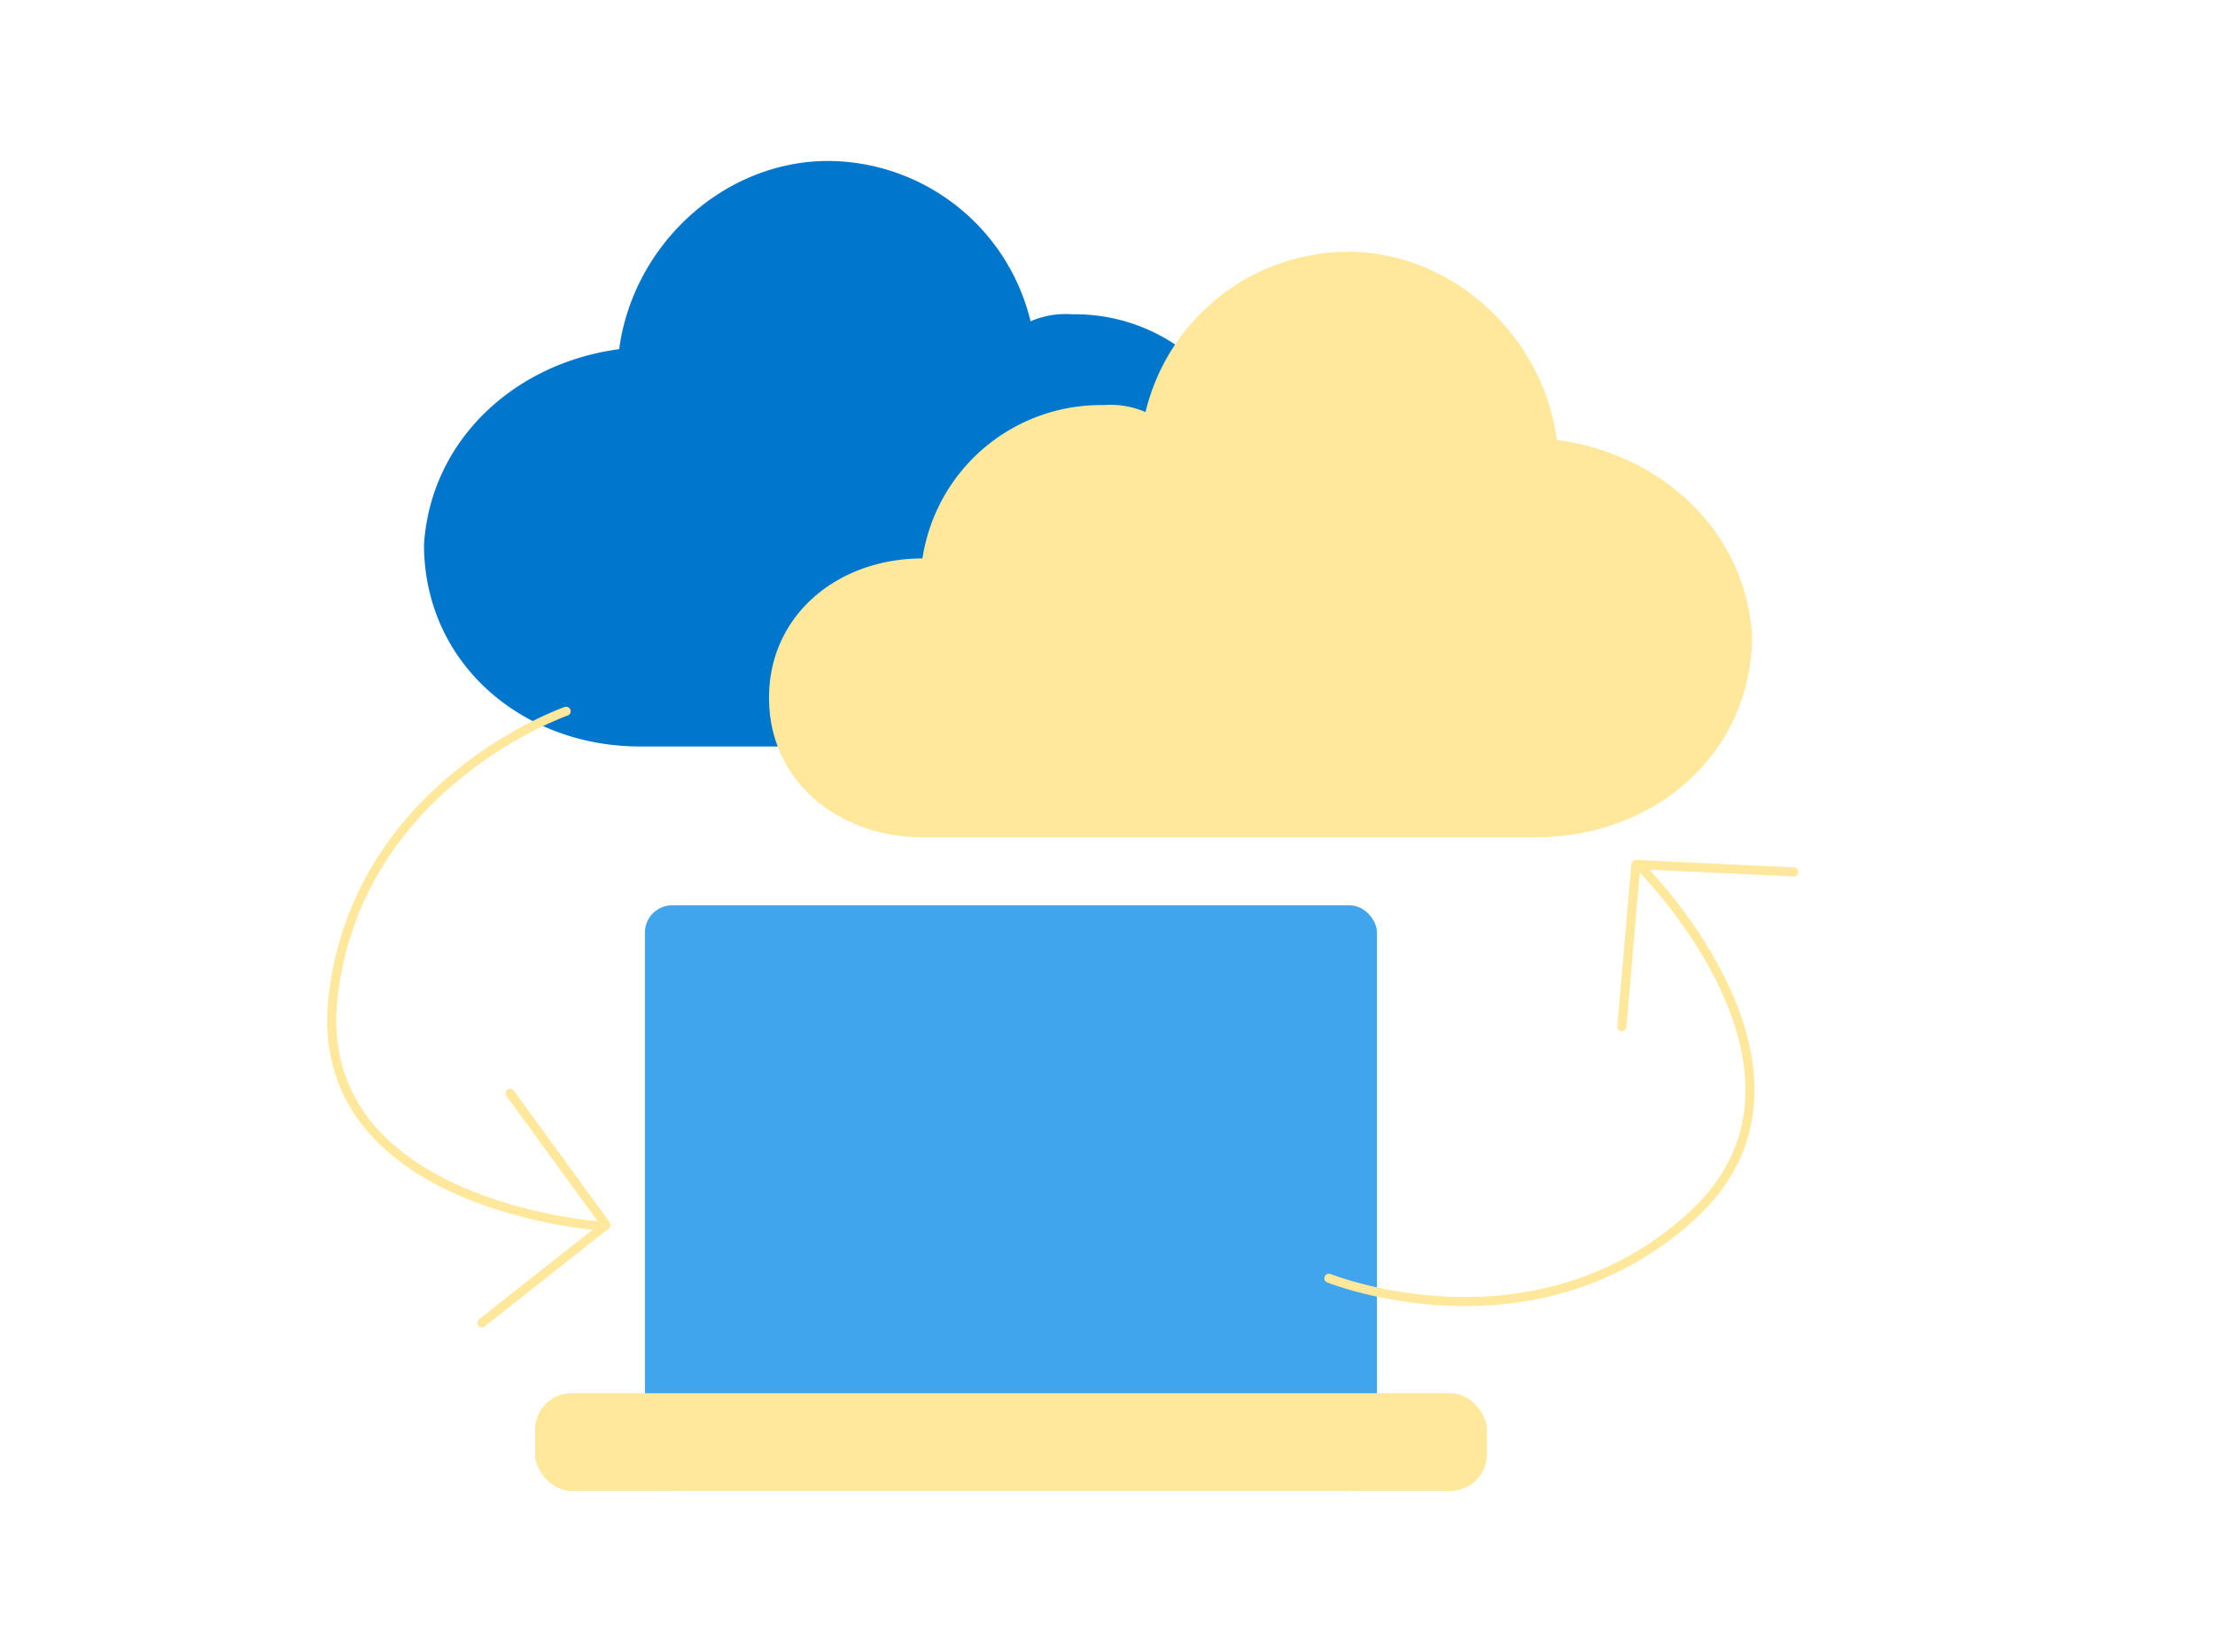
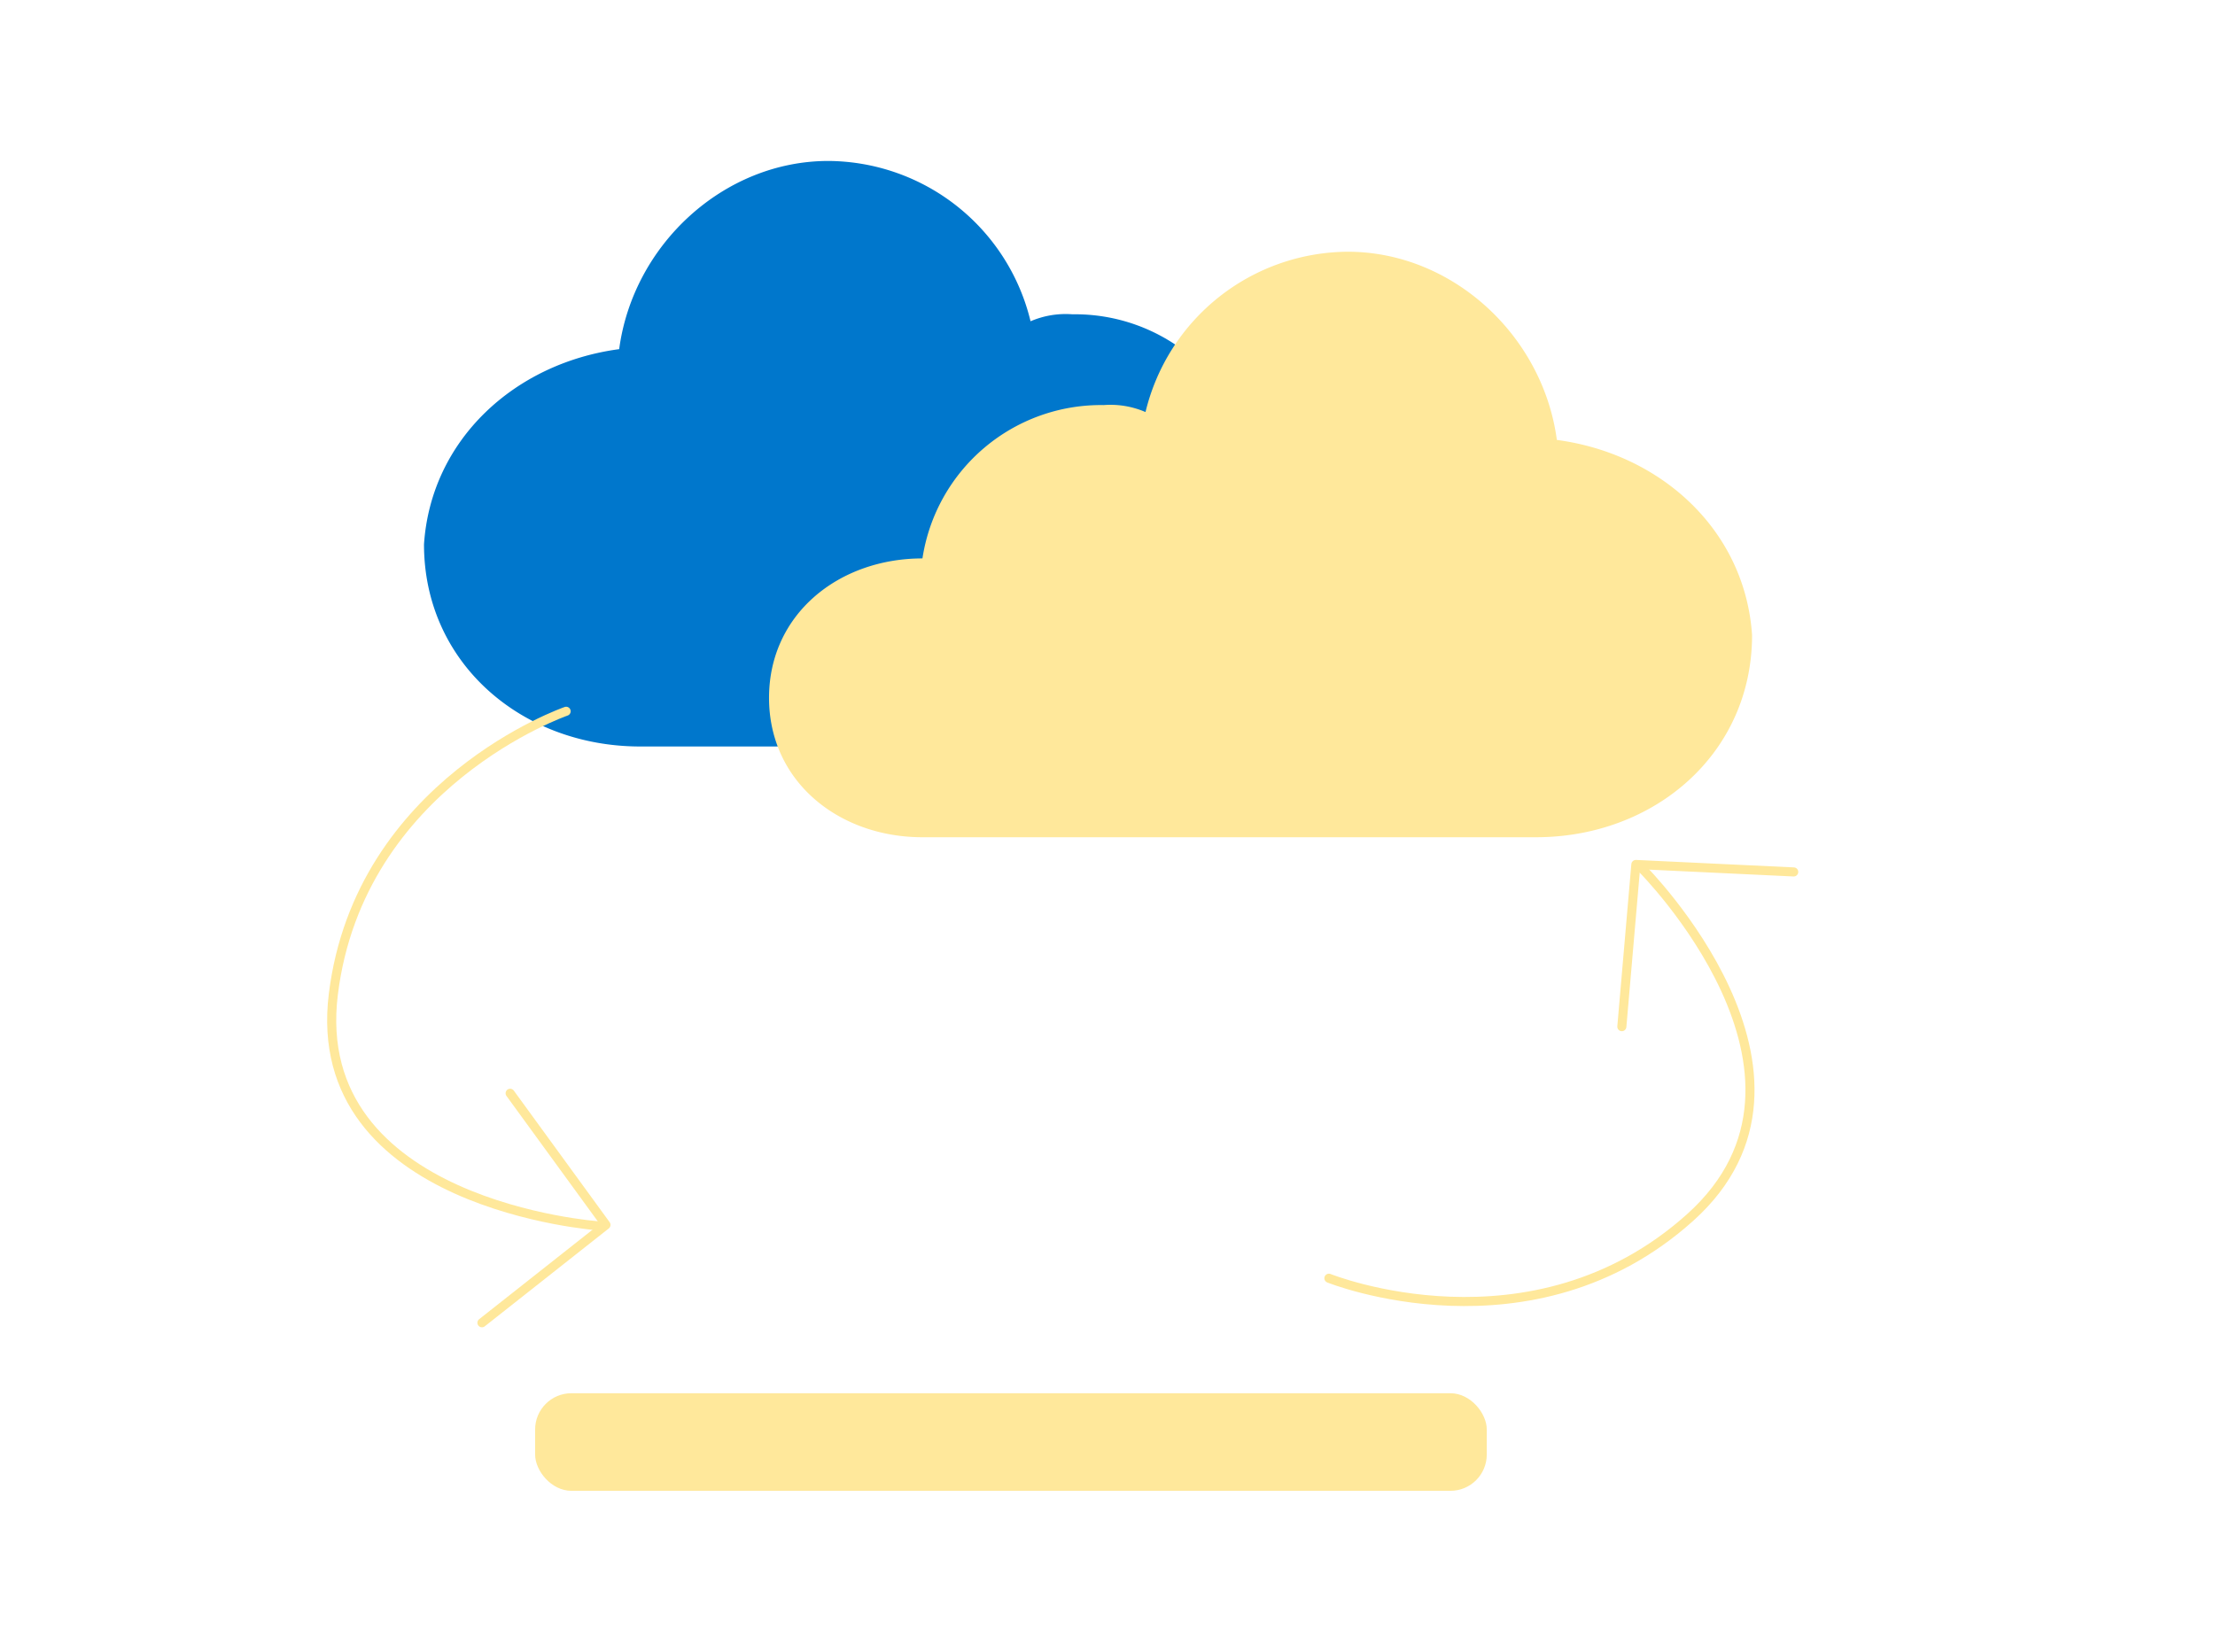
<svg xmlns="http://www.w3.org/2000/svg" width="244" height="182" viewBox="0 0 244 182">
  <g id="Group_19495" data-name="Group 19495" transform="translate(2876 -3952)">
    <rect id="Rectangle_183" data-name="Rectangle 183" width="244" height="182" transform="translate(-2876 3952)" fill="none" />
    <g id="Group_19486" data-name="Group 19486" transform="translate(382.675 2214.735)">
      <rect id="Rectangle_160" data-name="Rectangle 160" width="178.765" height="146.529" transform="translate(-3226.024 1755)" fill="none" />
      <g id="Group_19434" data-name="Group 19434" transform="translate(-3226.09 1755)">
        <path id="Path_23081" data-name="Path 23081" d="M25.5,28.336C27.04,16.816,37.024,7.6,48.544,7.6A23.055,23.055,0,0,1,70.817,25.264a9.741,9.741,0,0,1,4.608-.768,19.89,19.89,0,0,1,19.968,16.9c9.216,0,16.9,6.144,16.9,15.36s-7.68,15.36-16.9,15.36H27.808C14.752,72.112,4,62.9,4,49.84,4.768,38.32,13.984,29.872,25.5,28.336Z" transform="translate(10.122 -7.6)" fill="#07c" />
        <path id="Path_23080" data-name="Path 23080" d="M90.785,28.336C89.249,16.816,79.265,7.6,67.745,7.6A23.055,23.055,0,0,0,45.472,25.264a9.741,9.741,0,0,0-4.608-.768A19.891,19.891,0,0,0,20.9,41.392C11.68,41.392,4,47.536,4,56.753s7.68,15.36,16.9,15.36H88.481c13.056,0,23.808-9.216,23.808-22.272C111.521,38.32,102.305,29.872,90.785,28.336Z" transform="translate(48.13 2.402)" fill="#ffe89b" />
        <g id="Group_19092" data-name="Group 19092" transform="translate(26.362 82.016)">
-           <rect id="Rectangle_40" data-name="Rectangle 40" width="80.641" height="64.513" rx="3" transform="translate(12.096)" fill="#41a5ee" />
          <rect id="Rectangle_41" data-name="Rectangle 41" width="104.833" height="10.752" rx="4" transform="translate(0 53.761)" fill="#ffe89b" />
        </g>
        <g id="Group_19095" data-name="Group 19095" transform="translate(32.66 129.506) rotate(-173)">
          <path id="Path_23082" data-name="Path 23082" d="M10.484,55.865S32.117,45.287,32.138,21.808,0,.027,0,.027" transform="translate(0.768 12.141)" fill="none" stroke="#ffe89b" stroke-linecap="round" stroke-linejoin="round" stroke-width="1" />
          <path id="Path_23083" data-name="Path 23083" d="M12.246,25.478,0,12.371,12.246,0" transform="translate(0 0)" fill="none" stroke="#ffe89b" stroke-linecap="round" stroke-linejoin="round" stroke-width="1" />
        </g>
        <g id="Group_19102" data-name="Group 19102" transform="translate(156.813 69.238) rotate(48)">
          <path id="Path_23082-2" data-name="Path 23082" d="M10.484,55.865S32.117,45.287,32.138,21.808,0,.027,0,.027" transform="translate(0.768 12.141)" fill="none" stroke="#ffe89b" stroke-linecap="round" stroke-linejoin="round" stroke-width="1" />
          <path id="Path_23083-2" data-name="Path 23083" d="M12.246,25.477,0,12.371,12.246,0" transform="translate(0 0)" fill="none" stroke="#ffe89b" stroke-linecap="round" stroke-linejoin="round" stroke-width="1" />
        </g>
      </g>
    </g>
  </g>
</svg>